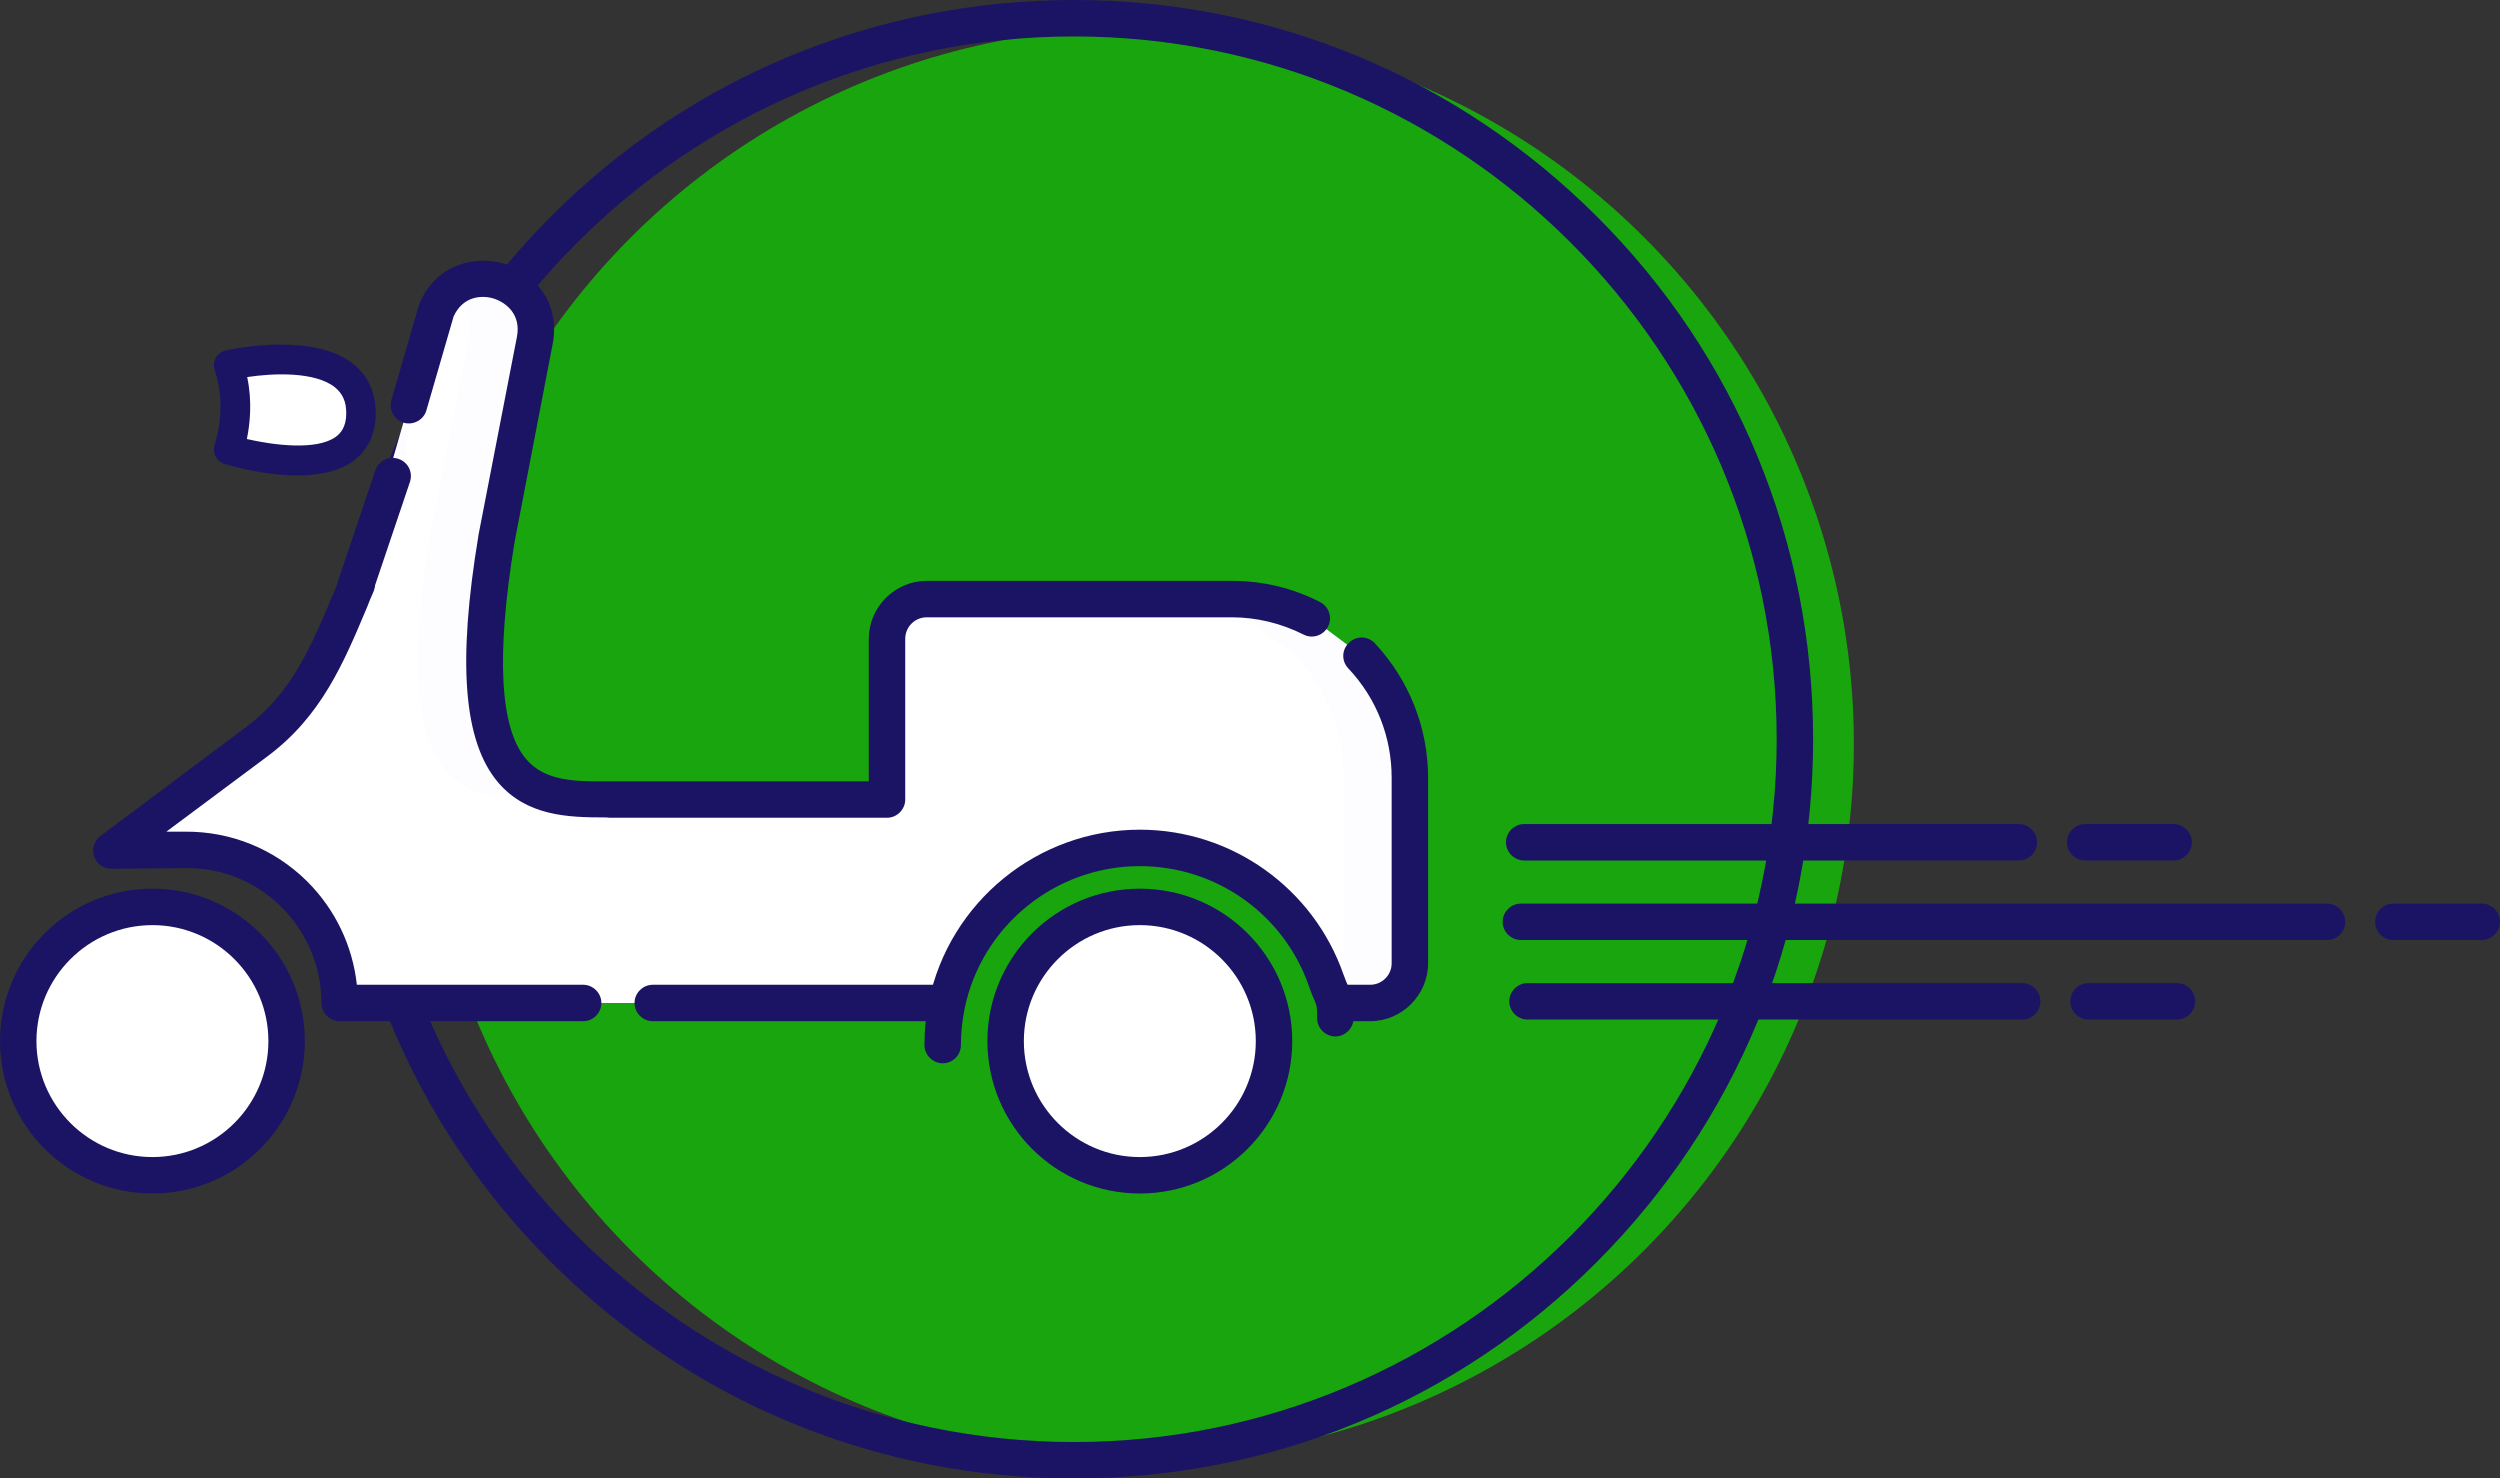
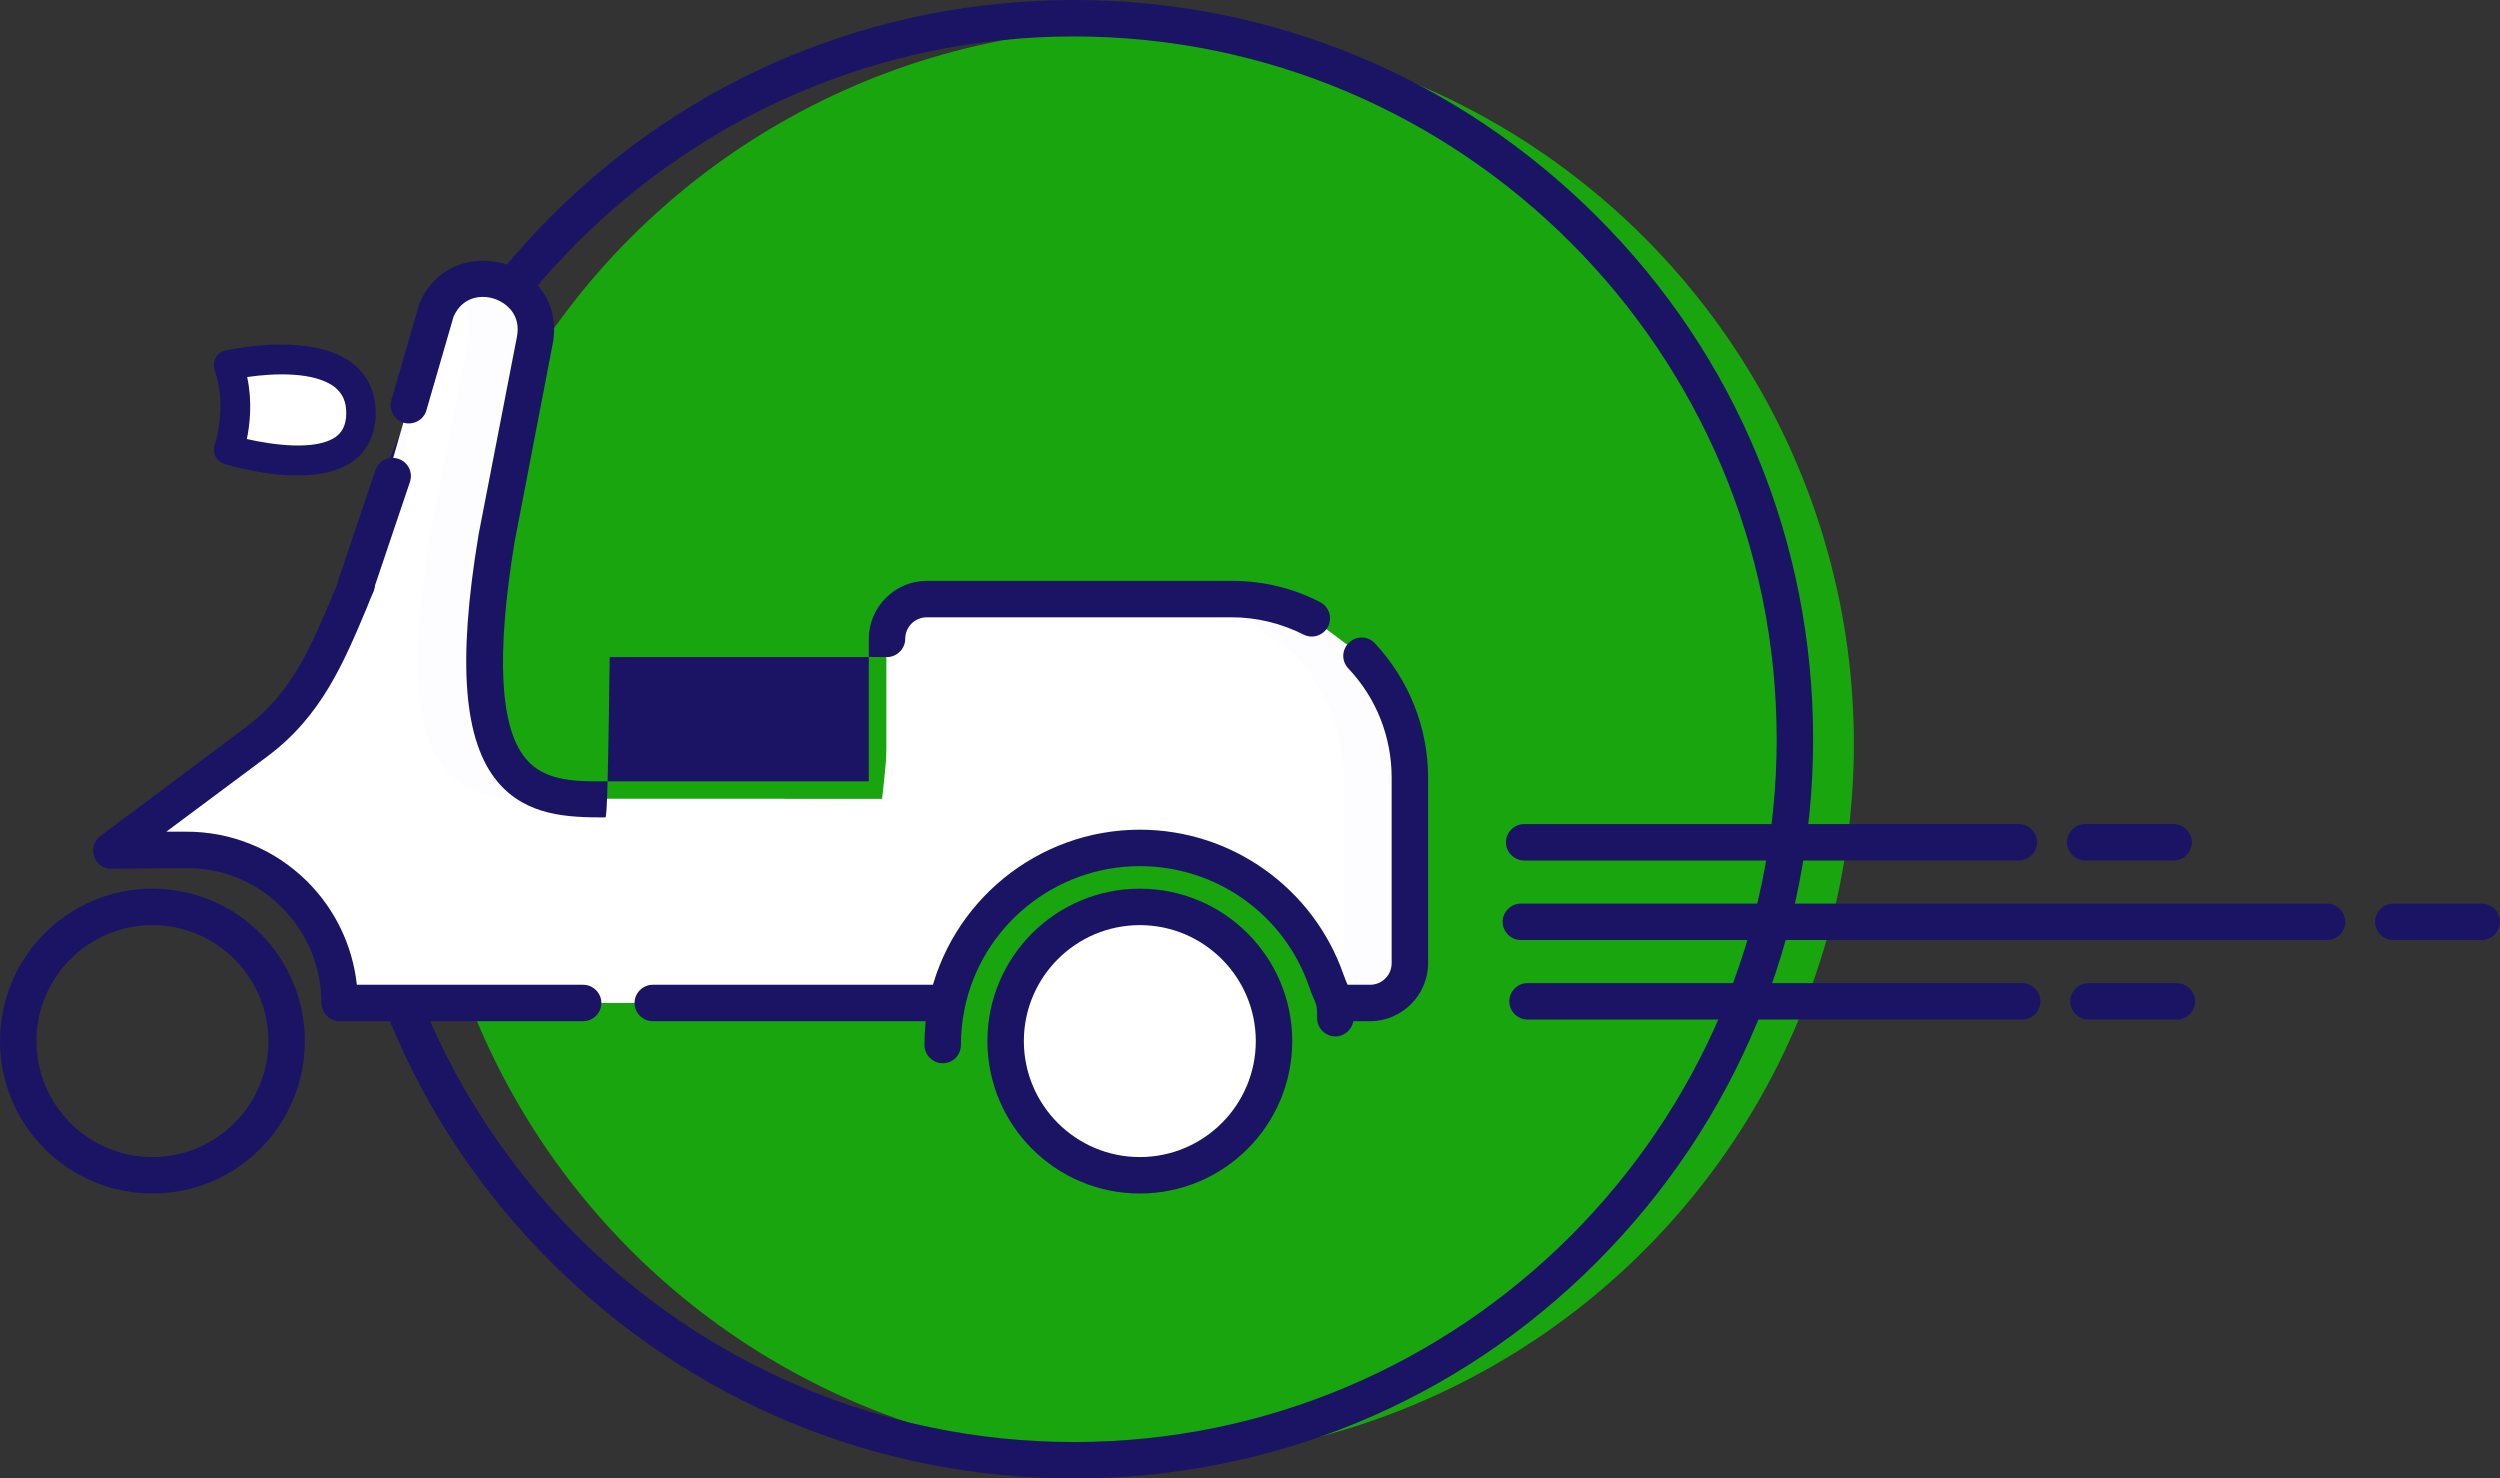
<svg xmlns="http://www.w3.org/2000/svg" version="1.1" x="0px" y="0px" width="754.5px" height="446.2px" viewBox="0 0 754.5 446.2" style="enable-background:new 0 0 754.5 446.2;" xml:space="preserve">
  <rect x="0" y="0" width="754.5" height="446.2" fill="#333333" stroke="none" />
  <style type="text/css">
	.st0{fill:#1B1464;}
	.st1{fill:#19A50E;}
	.st2{fill:#FDFDFF;}
	.st3{fill:#FFFFFF;}
	.st4{fill:#FFFFFF;stroke:#1B1464;stroke-width:11;stroke-linecap:round;stroke-linejoin:round;stroke-miterlimit:10;}
	.st5{fill:none;stroke:#1B1464;stroke-width:11;stroke-linecap:round;stroke-linejoin:round;stroke-miterlimit:10;}
</style>
  <defs>
</defs>
  <g>
    <path class="st0" d="M656,259.7h-26.7c-3,0-5.5-2.5-5.5-5.5s2.5-5.5,5.5-5.5H656c3,0,5.5,2.5,5.5,5.5S659,259.7,656,259.7z" />
  </g>
  <g>
    <circle class="st1" cx="343.3" cy="224.5" r="216.2" />
  </g>
  <g>
    <path class="st0" d="M324.1,446.2c-59.6,0-115.6-23.2-157.8-65.3S101,282.7,101,223.1s23.2-115.6,65.3-157.8S264.5,0,324.1,0   s115.6,23.2,157.8,65.3s65.3,98.2,65.3,157.8S524,338.7,481.9,380.9S383.7,446.2,324.1,446.2z M324.1,11   C207.2,11,112,106.2,112,223.1c0,117,95.2,212.1,212.1,212.1c117,0,212.1-95.2,212.1-212.1C536.2,106.2,441.1,11,324.1,11z" />
  </g>
  <g>
    <path class="st0" d="M609.3,259.7H460c-3,0-5.5-2.5-5.5-5.5s2.5-5.5,5.5-5.5h149.3c3,0,5.5,2.5,5.5,5.5S612.4,259.7,609.3,259.7z" />
  </g>
  <g>
    <path class="st0" d="M749,283.7h-26.7c-3,0-5.5-2.5-5.5-5.5s2.5-5.5,5.5-5.5H749c3,0,5.5,2.5,5.5,5.5S752,283.7,749,283.7z" />
  </g>
  <g>
    <path class="st0" d="M702.3,283.7H459c-3,0-5.5-2.5-5.5-5.5s2.5-5.5,5.5-5.5h243.3c3,0,5.5,2.5,5.5,5.5S705.4,283.7,702.3,283.7z" />
  </g>
  <g>
    <path class="st0" d="M657,307.7h-26.7c-3,0-5.5-2.5-5.5-5.5s2.5-5.5,5.5-5.5H657c3,0,5.5,2.5,5.5,5.5S660,307.7,657,307.7z" />
  </g>
  <g>
    <path class="st0" d="M610.3,307.7H461c-3,0-5.5-2.5-5.5-5.5s2.5-5.5,5.5-5.5h149.3c3,0,5.5,2.5,5.5,5.5S613.4,307.7,610.3,307.7z" />
  </g>
  <g>
    <path class="st2" d="M411,197.9c9,9.7,14.5,22.6,14.5,36.8v56c0,6.6-5.4,12-12,12h-134H197h-21h-73.5v0c0-25.6-20.9-46.3-46.5-46.2   l-22.5,0.2l44-32.9c16.4-12.2,22.2-28.6,30.1-47.4l24-82.9c7.3-17.2,33.2-9.4,29.7,9l-11.6,59.8c-13.3,80.3,12.7,78.8,35.3,78.8   l12,0l21,0l49.5,0v-48.5c0-6.6,5.4-12,12-12h92c8.7,0,16.9,2.1,24.2,5.8" />
  </g>
  <g>
    <path class="st3" d="M391,197.9l-15.3-11.5c-7.3-3.7-15.5-5.8-24.2-5.8h-78.4c-4.1,20.8-4.6,41.7-7.1,62.5   c-9.1,0.6-20.1,1.2-29.1-2H198h-21l-12,0c-22.6,0-48.5,1.5-35.3-78.8l11.6-59.8c1.7-8.6-3.2-14.9-9.5-17.4   c-3.3,17.7-6.8,35.3-9.8,54c-2,8-8,16-11,25c-2,7-1,15-5,20c-7,12-12,27-23,31c-0.9,0.4-1.8,0.7-2.7,1c-1.2,2-2.7,3.7-4.3,5   c-7,6-12,11-18,19c-3,5-11,4-17,7c-1,1-1,5,0,6c8,6,18-1,27,4c2,2,3,7,5,7c22.2,4.4,27.4,20.9,30.7,38.5H156h21h82.5h134   c6.6,0,12-5.4,12-12v-56C405.5,220.5,400,207.6,391,197.9z" />
  </g>
  <g>
-     <path class="st0" d="M182.6,246.7c-11.2,0-23.6-0.4-32.3-10.6c-10.4-12.3-12.3-36-5.9-74.5c0,0,0-0.1,0-0.1l11.6-59.8   c1.3-6.6-3-10.3-7-11.6c-4-1.2-9.4-0.5-12.1,5.4l-8.2,28.3c-0.8,2.9-3.9,4.6-6.8,3.8c-2.9-0.8-4.6-3.9-3.8-6.8l8.3-28.6   c0.1-0.2,0.1-0.4,0.2-0.6c5.1-12,16.8-14.6,25.6-12c8.8,2.7,17,11.4,14.6,24.2l-11.5,59.8c-5.6,34.1-4.5,56.2,3.5,65.5   c5.7,6.8,15.2,6.8,25.2,6.7l78.2,0v-43c0-9.6,7.9-17.5,17.5-17.5h92c9.4,0,18.3,2.1,26.7,6.4c2.7,1.4,3.8,4.7,2.4,7.4   c-1.4,2.7-4.7,3.8-7.4,2.4c-6.8-3.4-14.1-5.2-21.7-5.2h-92c-3.6,0-6.5,2.9-6.5,6.5v48.5c0,3-2.5,5.5-5.5,5.5l-83.7,0   C183.4,246.7,183,246.7,182.6,246.7z" />
+     <path class="st0" d="M182.6,246.7c-11.2,0-23.6-0.4-32.3-10.6c-10.4-12.3-12.3-36-5.9-74.5c0,0,0-0.1,0-0.1l11.6-59.8   c1.3-6.6-3-10.3-7-11.6c-4-1.2-9.4-0.5-12.1,5.4l-8.2,28.3c-0.8,2.9-3.9,4.6-6.8,3.8c-2.9-0.8-4.6-3.9-3.8-6.8l8.3-28.6   c0.1-0.2,0.1-0.4,0.2-0.6c5.1-12,16.8-14.6,25.6-12c8.8,2.7,17,11.4,14.6,24.2l-11.5,59.8c-5.6,34.1-4.5,56.2,3.5,65.5   c5.7,6.8,15.2,6.8,25.2,6.7l78.2,0v-43c0-9.6,7.9-17.5,17.5-17.5h92c9.4,0,18.3,2.1,26.7,6.4c2.7,1.4,3.8,4.7,2.4,7.4   c-1.4,2.7-4.7,3.8-7.4,2.4c-6.8-3.4-14.1-5.2-21.7-5.2h-92c-3.6,0-6.5,2.9-6.5,6.5c0,3-2.5,5.5-5.5,5.5l-83.7,0   C183.4,246.7,183,246.7,182.6,246.7z" />
  </g>
  <g>
    <path class="st0" d="M107.4,182.1c-0.6,0-1.2-0.1-1.8-0.3c-2.9-1-4.4-4.1-3.4-7l11.1-32.9c1-2.9,4.1-4.4,7-3.4c2.9,1,4.4,4.1,3.4,7   l-11.1,32.9C111.8,180.6,109.7,182.1,107.4,182.1z" />
  </g>
  <g>
    <path class="st0" d="M176,308.2h-73.5c-3,0-5.5-2.5-5.5-5.5c0-10.9-4.3-21.2-12-28.9c-7.7-7.7-18-11.9-28.9-11.8l-22.5,0.2   c0,0,0,0,0,0c-2.4,0-4.5-1.5-5.2-3.7c-0.8-2.3,0-4.7,1.9-6.2l44-32.9c13.8-10.3,19.6-24.3,26.4-40.5c0.6-1.5,1.3-3.1,1.9-4.6   c1.2-2.8,4.4-4.1,7.2-2.9c2.8,1.2,4.1,4.4,2.9,7.2c-0.7,1.5-1.3,3.1-1.9,4.6c-7.1,16.9-13.8,32.9-30,45L50.2,251l5.7,0   c13.8-0.1,26.9,5.2,36.8,15c8.5,8.5,13.7,19.4,15,31.2H176c3,0,5.5,2.5,5.5,5.5S179,308.2,176,308.2z" />
  </g>
  <g>
    <path class="st0" d="M413.5,308.2H197c-3,0-5.5-2.5-5.5-5.5s2.5-5.5,5.5-5.5h216.5c3.6,0,6.5-2.9,6.5-6.5v-56   c0-12.3-4.6-24-13.1-33c-2.1-2.2-2-5.7,0.3-7.8c2.2-2.1,5.7-2,7.8,0.3c10.3,11.1,16,25.5,16,40.5v56   C431,300.3,423.1,308.2,413.5,308.2z" />
  </g>
  <g>
    <path class="st4" d="M406.1,193.3" />
  </g>
  <g>
-     <circle class="st3" cx="46" cy="314.2" r="40.5" />
    <path class="st0" d="M46,360.2c-25.4,0-46-20.6-46-46s20.6-46,46-46s46,20.6,46,46S71.4,360.2,46,360.2z M46,279.2   c-19.3,0-35,15.7-35,35s15.7,35,35,35s35-15.7,35-35S65.3,279.2,46,279.2z" />
  </g>
  <g>
    <path class="st1" d="M400.5,312.7c0-31.2-25.3-56.5-56.5-56.5s-56.5,25.3-56.5,56.5c0,10.8,3.1,21,8.3,29.6   c27.9,4.7,55.7,9.8,83.5,14.5C392.2,346.4,400.5,330.5,400.5,312.7z" />
  </g>
  <g>
    <path class="st0" d="M284.5,320.9c-3,0-5.5-2.5-5.5-5.5c0-4.4,0.4-8.8,1.3-13.1c6.2-30.1,32.9-51.9,63.7-51.9   c27.7,0,52.4,17.6,61.5,43.8c0.6,1.6,1,2.6,1.4,3.5c1.3,3,1.6,4.5,1.6,9.6c0,3-2.5,5.5-5.5,5.5s-5.5-2.5-5.5-5.5   c0-3.6-0.1-3.7-0.7-5.2c-0.4-0.9-1-2.2-1.7-4.3c-7.5-21.8-28-36.4-51.1-36.4c-25.6,0-47.8,18.1-52.9,43.1   c-0.7,3.6-1.1,7.2-1.1,10.9C290,318.5,287.5,320.9,284.5,320.9z" />
  </g>
  <g>
    <path class="st5" d="M344,369.2" />
  </g>
  <g>
    <circle class="st3" cx="344" cy="314.2" r="40.5" />
    <path class="st0" d="M344,360.2c-25.4,0-46-20.6-46-46s20.6-46,46-46s46,20.6,46,46S369.4,360.2,344,360.2z M344,279.2   c-19.3,0-35,15.7-35,35s15.7,35,35,35s35-15.7,35-35S363.3,279.2,344,279.2z" />
  </g>
  <g>
    <path class="st3" d="M69,110.2c0,0,40-9,40,14.5s-40,11-40,11S73.5,123.2,69,110.2z" />
    <path class="st0" d="M89.7,143.5c-10.3,0-20.3-3-22-3.5c-1.2-0.4-2.1-1.2-2.7-2.3c-0.5-1.1-0.6-2.4-0.2-3.5c0-0.1,3.9-11.2,0-22.5   c-0.4-1.2-0.3-2.5,0.3-3.7c0.6-1.1,1.7-1.9,2.9-2.2c2.7-0.6,26.6-5.6,38.7,4.1c4.4,3.5,6.7,8.7,6.7,14.8c0,7.8-3.7,12.1-6.7,14.4   C102.2,142.4,95.9,143.5,89.7,143.5z M74.5,132.5c7.8,1.8,21,3.6,26.9-0.7c1.3-1,3.1-2.8,3.1-7.1c0-3.5-1.1-5.9-3.4-7.8   c-6-4.8-18.6-4.3-26.5-3.1C76.2,121.3,75.4,128.2,74.5,132.5z" />
  </g>
</svg>